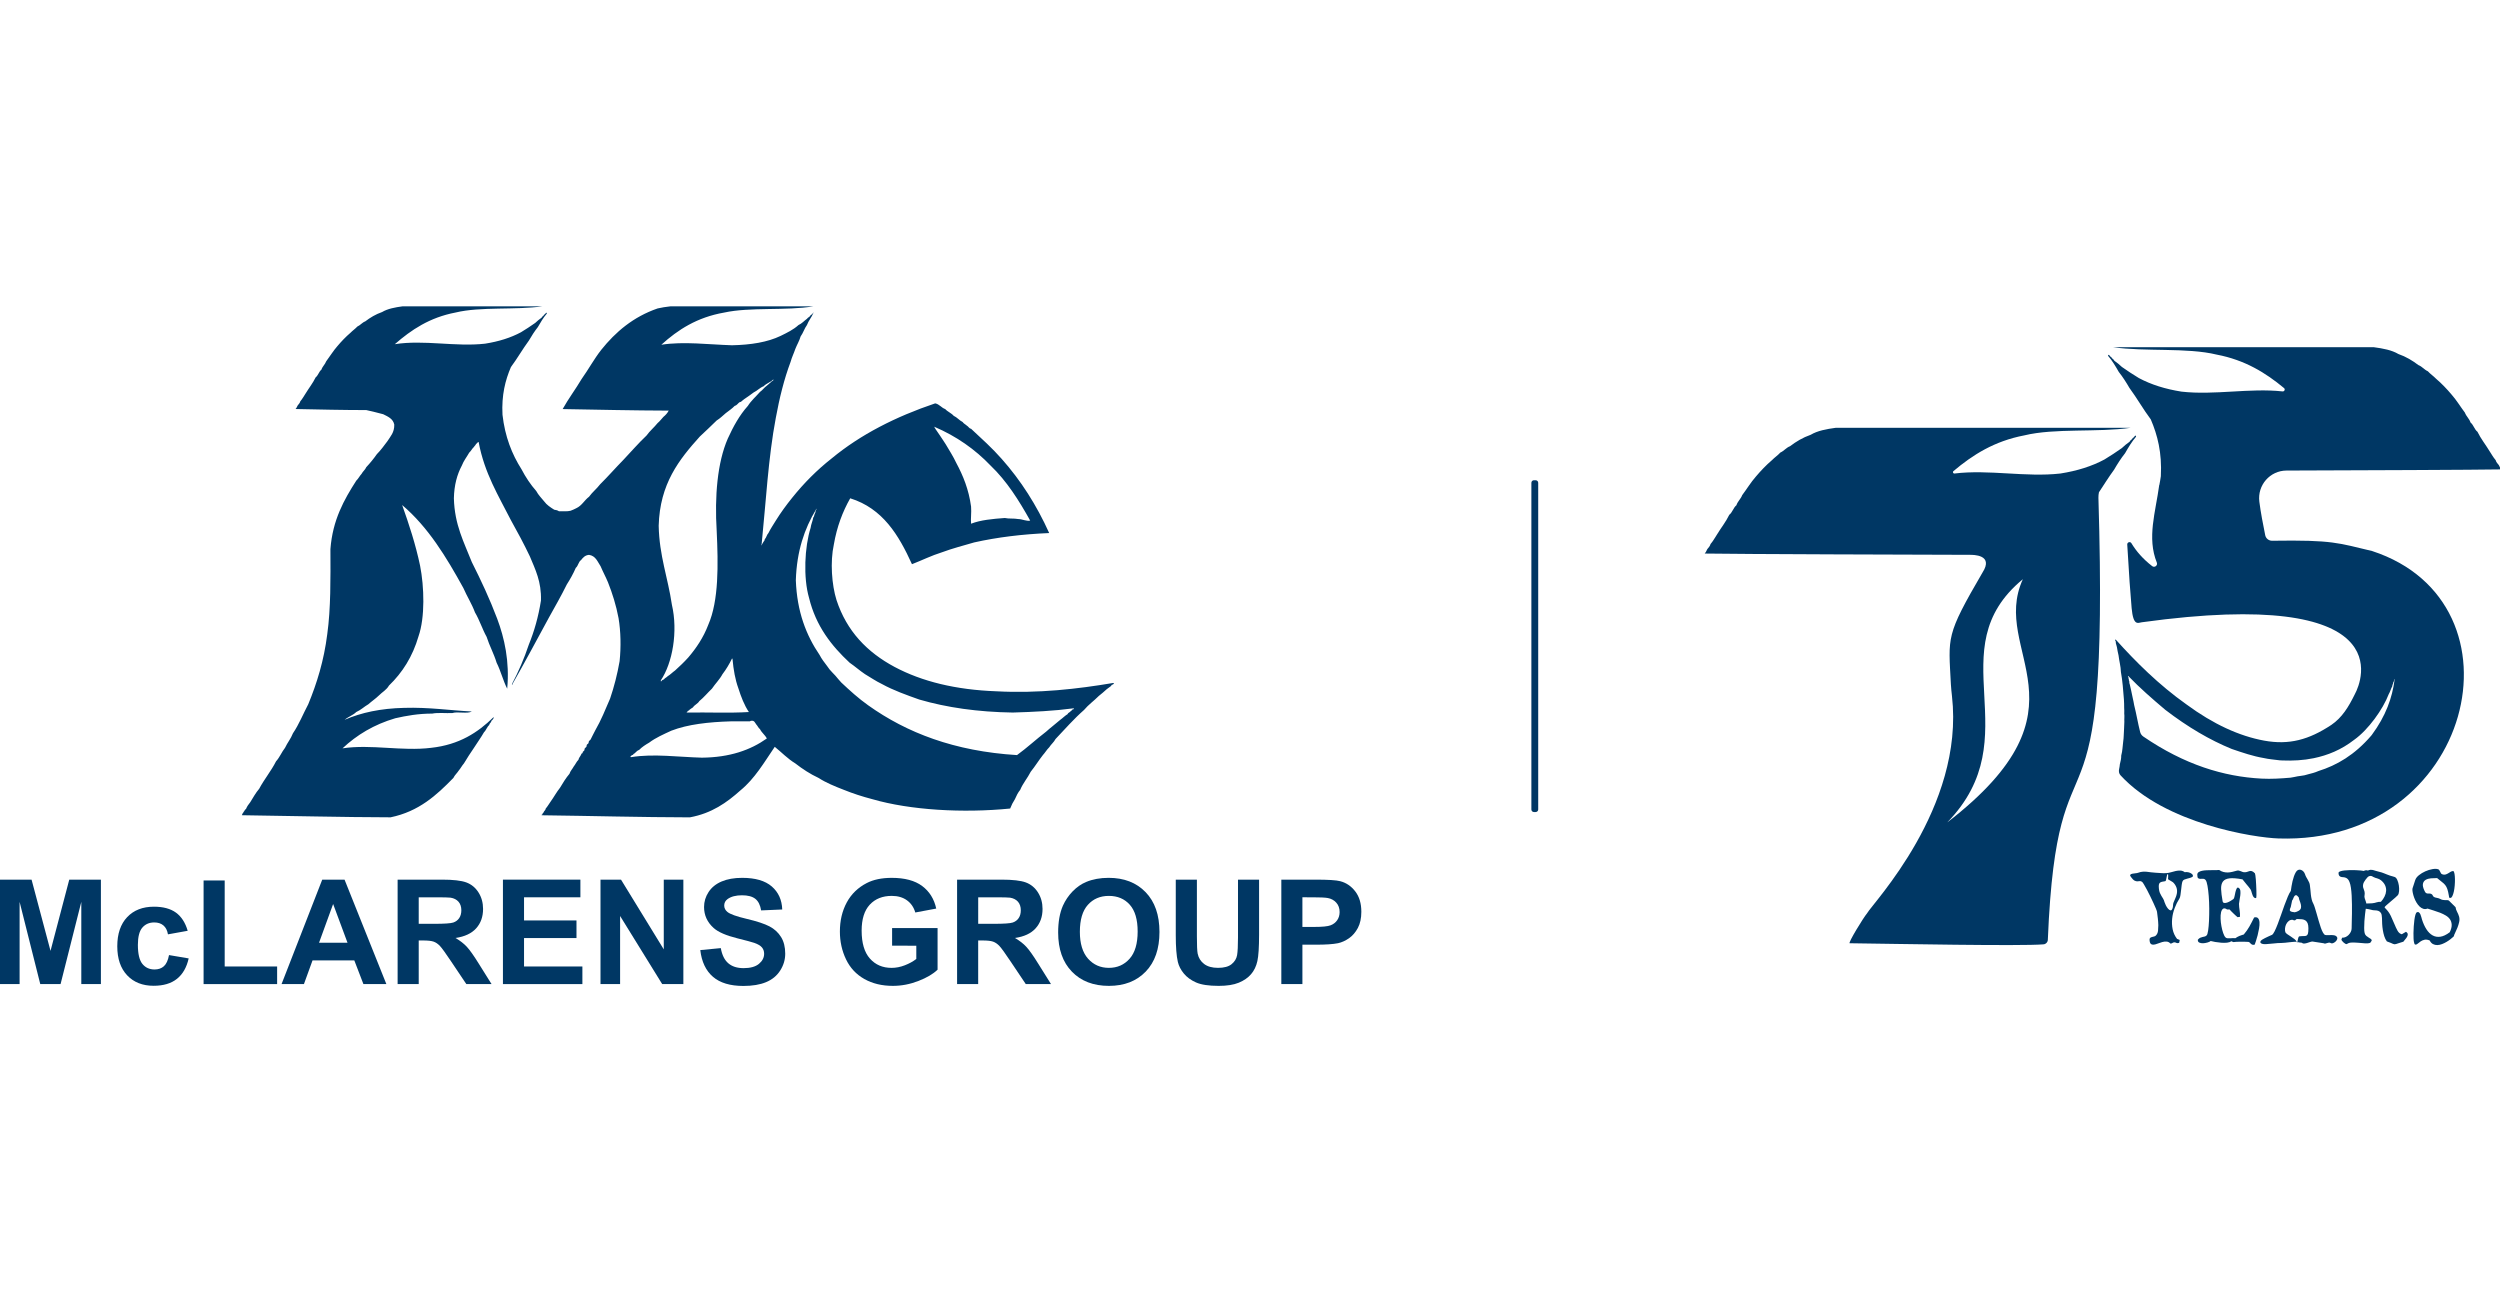
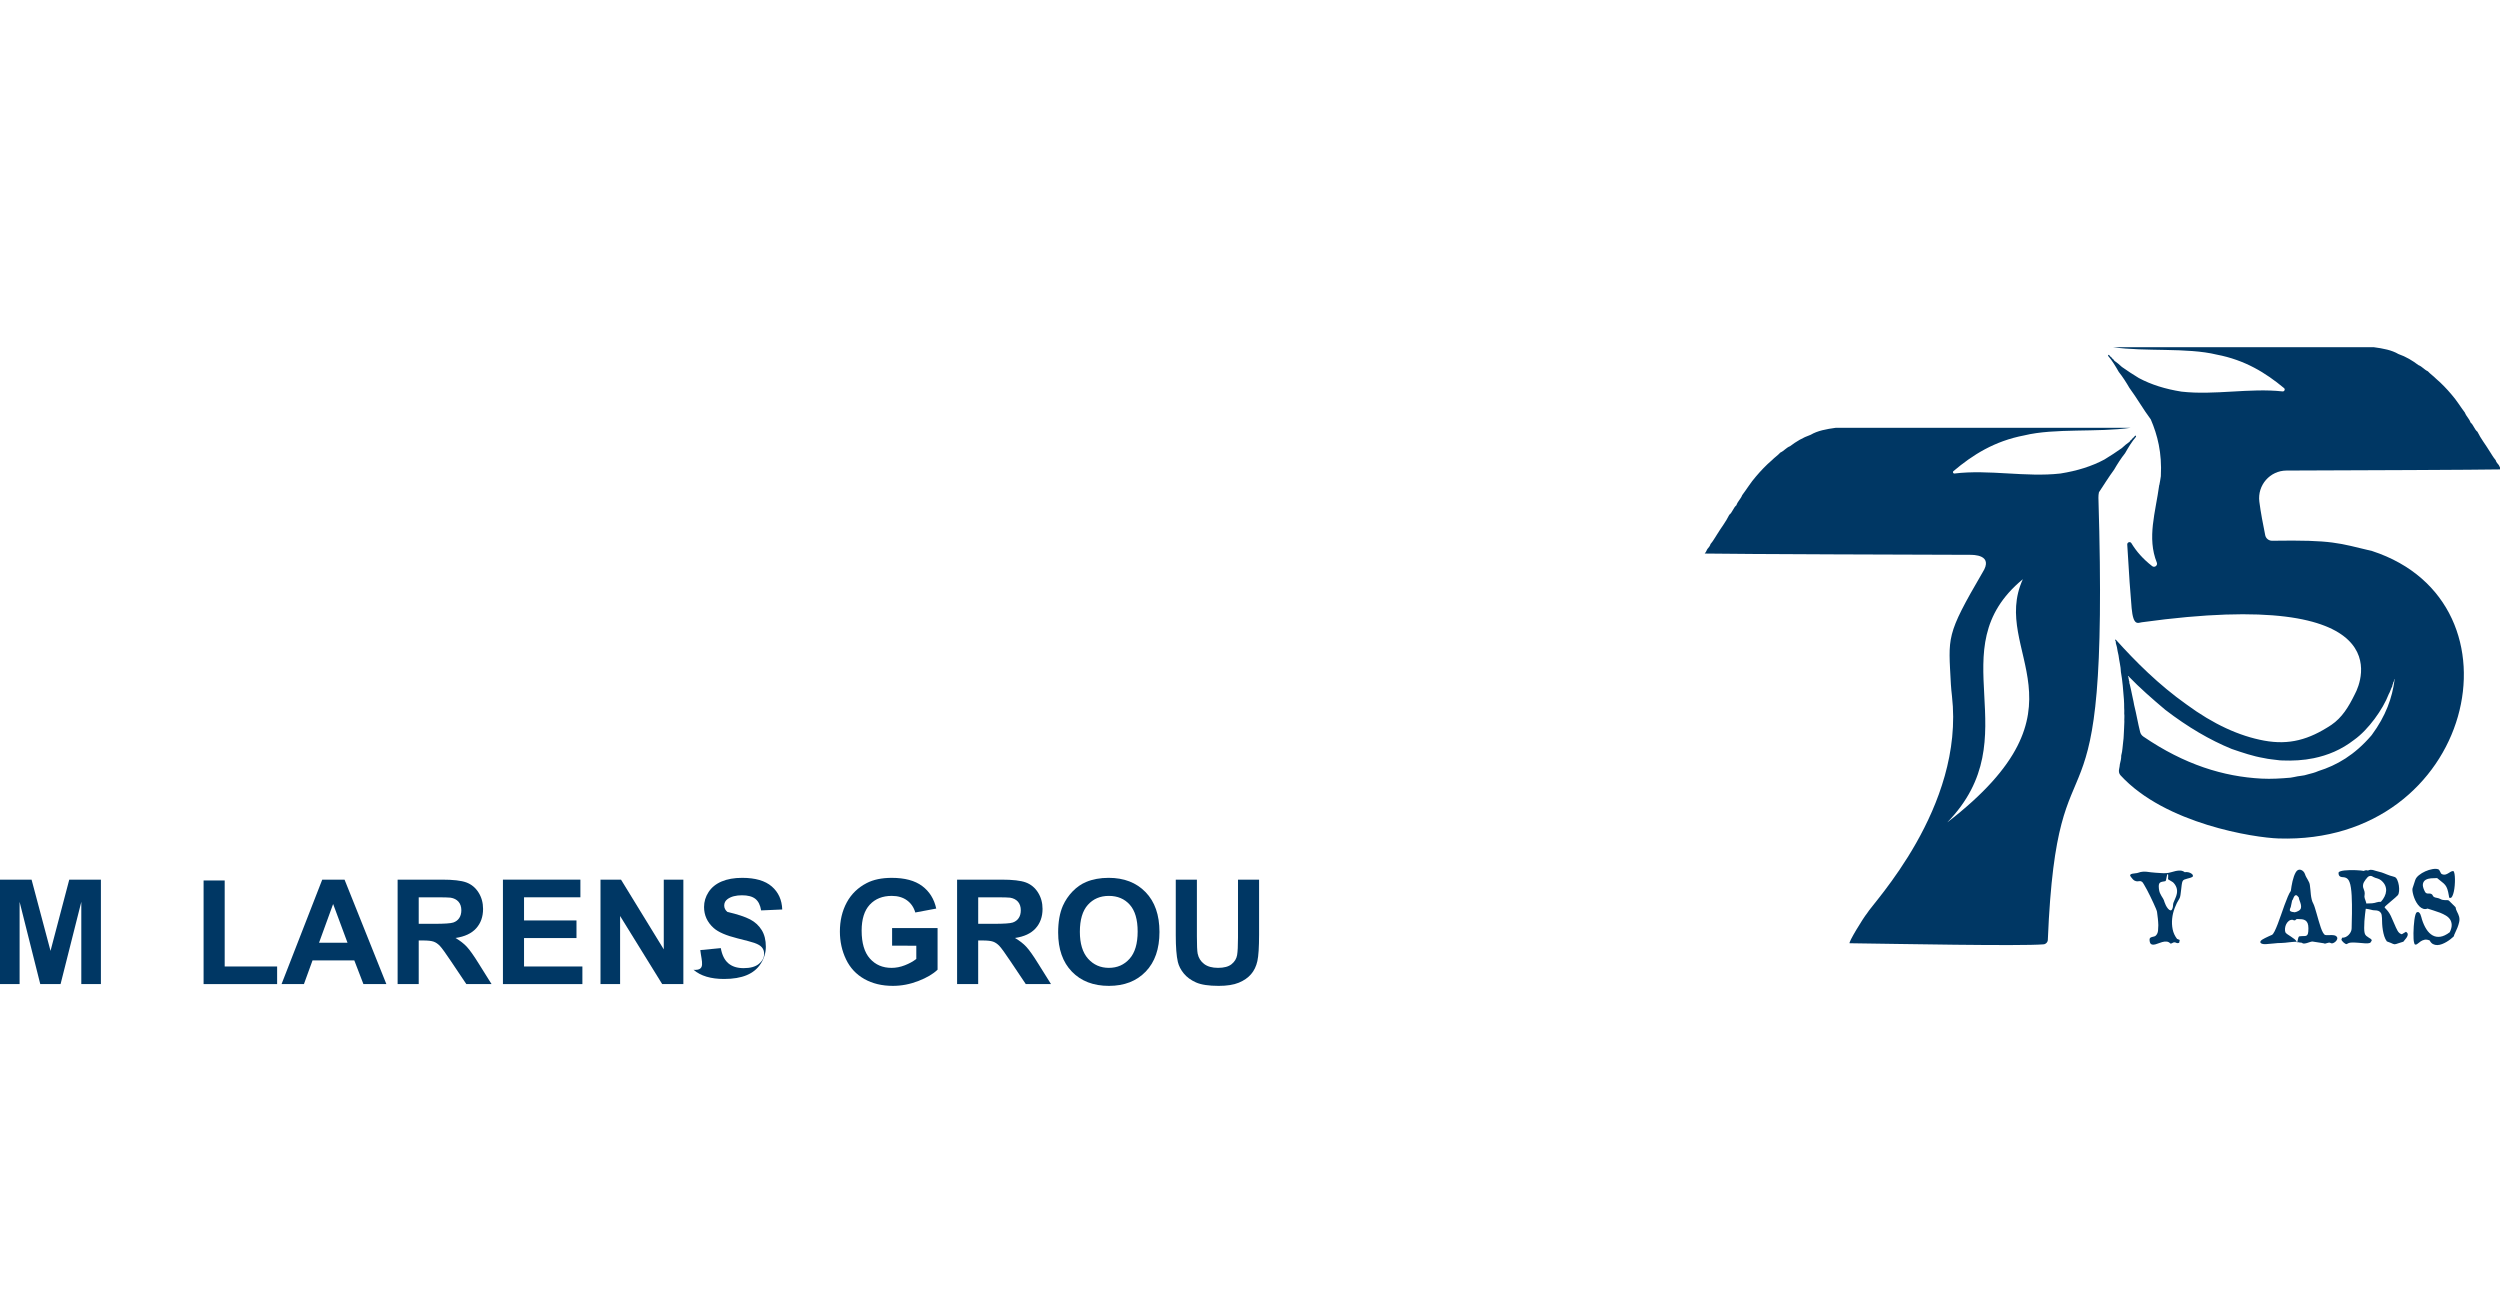
<svg xmlns="http://www.w3.org/2000/svg" version="1.1" id="Layer_1" x="0px" y="0px" width="207px" height="107px" viewBox="0 0 207 107" enable-background="new 0 0 207 107" xml:space="preserve">
  <g>
-     <path fill="#003764" d="M127.01,67.237h0.142c0.117,0,0.212-0.095,0.212-0.212v-27.05c0-0.117-0.095-0.212-0.212-0.212h-0.142   c-0.117,0-0.212,0.095-0.212,0.212v27.05C126.797,67.142,126.893,67.237,127.01,67.237z" />
-     <path fill-rule="evenodd" clip-rule="evenodd" fill="#003764" d="M40.862,59.384c0.067,0.055-0.097,0.246-0.175,0.301   c-0.01,0.161-0.164,0.183-0.175,0.344c-0.192,0.156-0.257,0.436-0.437,0.601c-0.256,0.451-0.559,0.855-0.83,1.289   c-0.284,0.423-0.57,0.843-0.83,1.289c-0.163,0.184-0.276,0.416-0.437,0.601c-0.134,0.212-0.326,0.366-0.437,0.601   c-1.389,1.426-2.853,2.78-5.2,3.264c-4.126-0.01-8.152-0.119-12.237-0.172c-0.167,0.008-0.016-0.034-0.043-0.129   c0.054-0.019,0.09-0.055,0.087-0.128c0.101-0.06,0.103-0.214,0.218-0.257c0.087-0.216,0.213-0.393,0.35-0.559   c0.239-0.381,0.456-0.784,0.743-1.117c0.425-0.799,0.987-1.463,1.399-2.277c0.298-0.323,0.468-0.771,0.743-1.117   c0.196-0.423,0.484-0.756,0.655-1.202c0.499-0.727,0.842-1.607,1.268-2.406c0.718-1.743,1.3-3.619,1.573-5.799   c0.297-2.142,0.271-4.601,0.262-7.044c0.182-2.412,1.122-4.08,2.141-5.67c0.174-0.159,0.275-0.389,0.436-0.559   c0.108-0.21,0.301-0.335,0.393-0.559c0.316-0.334,0.607-0.692,0.875-1.074c0.324-0.325,0.595-0.704,0.874-1.074   c0.25-0.398,0.581-0.716,0.568-1.374c-0.1-0.489-0.522-0.661-0.917-0.859c-0.458-0.123-0.924-0.237-1.399-0.343   c-1.952-0.001-3.855-0.047-5.768-0.086c-0.185,0.007,0-0.066,0-0.129c0.023-0.063,0.065-0.108,0.088-0.172   c0.083-0.105,0.18-0.195,0.218-0.344c0.169-0.192,0.292-0.428,0.437-0.644c0.272-0.449,0.595-0.847,0.83-1.332   c0.212-0.163,0.272-0.477,0.481-0.644c0.088-0.272,0.296-0.424,0.393-0.687c0.311-0.411,0.579-0.863,0.918-1.246   c0.337-0.399,0.695-0.777,1.093-1.117c0.178-0.183,0.395-0.327,0.568-0.515c0.252-0.112,0.394-0.33,0.656-0.43   c0.41-0.313,0.861-0.586,1.398-0.774c0.453-0.271,1.064-0.387,1.705-0.473h11.581c-2.249,0.324-5.145,0.012-7.211,0.516   c-2.147,0.41-3.668,1.435-5.026,2.621c2.408-0.381,5.03,0.234,7.473-0.043c1.131-0.178,2.124-0.49,2.972-0.945   c0.406-0.244,0.798-0.504,1.18-0.773c0.16-0.158,0.339-0.297,0.524-0.429c0.046-0.113,0.174-0.145,0.219-0.257   c0.063-0.024,0.106-0.067,0.131-0.129c0.053-0.048,0.09-0.038,0.088,0.043c-0.287,0.334-0.519,0.722-0.743,1.117   c-0.274,0.346-0.516,0.724-0.743,1.117c-0.521,0.705-0.962,1.489-1.486,2.19c-0.466,1.087-0.785,2.321-0.699,3.953   c0.205,1.817,0.783,3.267,1.573,4.51c0.346,0.662,0.749,1.268,1.223,1.805c0.173,0.331,0.431,0.578,0.656,0.858   c0.212,0.293,0.519,0.492,0.83,0.687c0.158,0.017,0.291,0.058,0.393,0.13c0.326-0.008,0.698,0.028,0.961-0.043   c0.172-0.06,0.328-0.137,0.481-0.214c0.457-0.211,0.668-0.662,1.05-0.946c0.27-0.378,0.638-0.661,0.917-1.03   c0.661-0.654,1.271-1.357,1.922-2.019c0.64-0.674,1.246-1.382,1.922-2.02c0.269-0.38,0.629-0.671,0.917-1.031   c0.185-0.147,0.317-0.347,0.482-0.515c0.175-0.141,0.328-0.308,0.436-0.516c-2.964-0.008-5.861-0.079-8.782-0.128   c0.484-0.87,1.07-1.64,1.573-2.492c0.559-0.782,1.028-1.652,1.617-2.405c1.199-1.498,2.66-2.741,4.675-3.436   c0.328-0.079,0.684-0.129,1.049-0.172h11.839c-2.251,0.378-5.23,0.042-7.385,0.516c-2.238,0.391-3.826,1.42-5.196,2.663   c1.844-0.291,3.956-0.013,5.852,0.043c1.569-0.033,2.944-0.256,4.02-0.773c0.535-0.262,1.073-0.522,1.486-0.902   c0.282-0.123,0.463-0.346,0.7-0.516c0.079-0.122,0.248-0.157,0.305-0.3c0.09-0.013,0.086-0.117,0.175-0.129   c-0.022-0.09,0.17-0.092,0.043-0.043c-0.141,0.362-0.389,0.619-0.523,0.987c-0.21,0.282-0.316,0.664-0.525,0.945   c-0.108,0.381-0.301,0.679-0.437,1.031c-0.123,0.367-0.289,0.69-0.393,1.074c-0.535,1.422-0.922,2.989-1.225,4.64   c-0.624,3.28-0.818,6.985-1.179,10.524c0.034,0.079,0.046-0.026,0.044-0.086c0.041-0.032,0.066-0.078,0.087-0.129   c0.039-0.091,0.133-0.127,0.132-0.258c0.137-0.137,0.167-0.378,0.305-0.516c0.182-0.365,0.402-0.691,0.611-1.031   c0.414-0.667,0.872-1.292,1.356-1.891c0.969-1.208,2.054-2.303,3.278-3.264c2.39-1.974,5.29-3.447,8.564-4.553   c0.361,0.075,0.506,0.362,0.83,0.473c0.196,0.223,0.508,0.33,0.7,0.558c0.288,0.131,0.463,0.375,0.743,0.516   c0.084,0.131,0.238,0.194,0.349,0.3c0.135,0.069,0.176,0.228,0.349,0.258c0.867,0.809,1.752,1.6,2.534,2.492   c1.582,1.781,2.892,3.829,3.934,6.142c-2.235,0.094-4.307,0.349-6.205,0.774c-0.898,0.263-1.823,0.5-2.666,0.816   c-0.885,0.276-1.656,0.664-2.491,0.988c-1.098-2.415-2.415-4.613-5.113-5.456c-0.626,1.103-1.103,2.352-1.355,3.823   c-0.316,1.446-0.172,3.347,0.218,4.596c0.846,2.591,2.552,4.336,4.808,5.542c2.267,1.207,5.062,1.897,8.434,2.019   c3.47,0.188,6.735-0.196,9.658-0.688c0.184-0.008-0.001,0.067,0,0.128c-0.11-0.007-0.137,0.067-0.175,0.129   c-0.12,0.083-0.229,0.177-0.35,0.259c-0.206,0.197-0.433,0.376-0.654,0.557c-0.396,0.399-0.863,0.728-1.225,1.161   c-0.845,0.743-1.585,1.591-2.358,2.405c-0.138,0.267-0.37,0.439-0.525,0.688c-0.199,0.191-0.338,0.441-0.525,0.644   c-0.35,0.443-0.648,0.937-1.004,1.375c-0.264,0.528-0.642,0.945-0.873,1.503c-0.185,0.222-0.316,0.493-0.437,0.773   c-0.155,0.235-0.287,0.493-0.394,0.773c-3.905,0.391-8.282,0.133-11.406-0.773c-0.83-0.215-1.617-0.473-2.36-0.773   c-0.741-0.288-1.474-0.584-2.098-0.987c-0.712-0.332-1.338-0.747-1.923-1.202c-0.639-0.387-1.135-0.917-1.704-1.375   c-0.87,1.28-1.657,2.639-2.842,3.608c-1.128,1.009-2.376,1.901-4.191,2.233c-4.111-0.01-8.12-0.121-12.191-0.172   c-0.144,0.032-0.067-0.085,0-0.085c-0.032-0.117,0.087-0.087,0.087-0.172c0.047-0.112,0.158-0.161,0.175-0.302   c0.149-0.168,0.259-0.374,0.393-0.557c0.274-0.376,0.497-0.8,0.787-1.161c0.243-0.405,0.488-0.809,0.786-1.159   c0.074-0.243,0.243-0.393,0.35-0.602c0.144-0.174,0.231-0.403,0.393-0.559c0.023-0.123,0.109-0.237,0.175-0.342   c0.03-0.049,0.052-0.119,0.087-0.172c0.011-0.016,0.081-0.028,0.087-0.043c0.01-0.022-0.013-0.065,0-0.086   c0.031-0.049,0.103-0.078,0.132-0.128c0.032-0.055,0.01-0.115,0.043-0.171c0.03-0.05,0.102-0.079,0.131-0.13   c0.031-0.055,0.01-0.115,0.043-0.173c0.033-0.055,0.098-0.065,0.131-0.128c0.03-0.058,0.011-0.115,0.044-0.173   c0.023-0.041,0.107-0.083,0.131-0.128c0.119-0.227,0.249-0.513,0.393-0.773c0.472-0.811,0.839-1.725,1.223-2.619   c0.328-0.967,0.595-1.994,0.787-3.094c0.123-1.186,0.097-2.463-0.087-3.565c-0.202-1.076-0.511-2.046-0.874-2.964   c-0.19-0.457-0.42-0.876-0.612-1.332c-0.254-0.38-0.405-0.862-0.961-0.945c-0.333,0.031-0.497,0.228-0.657,0.43   c-0.218,0.144-0.235,0.485-0.436,0.645c-0.214,0.491-0.467,0.943-0.744,1.375c-0.464,0.946-0.983,1.84-1.485,2.749   c-0.999,1.839-1.987,3.689-3.016,5.498c0.005,0.107-0.053,0.074-0.043,0c0.538-1.016,1.01-2.099,1.398-3.265   c0.45-1.104,0.795-2.312,1.005-3.651c0.047-1.564-0.471-2.572-0.918-3.651c-0.491-1.035-1.027-2.025-1.573-3.006   c-1.025-2.015-2.188-3.892-2.665-6.444c-0.055-0.105-0.128,0.128-0.218,0.128c-0.029,0.115-0.126,0.163-0.175,0.258   c-0.154,0.135-0.24,0.337-0.393,0.472c-0.202,0.361-0.457,0.668-0.612,1.074c-0.39,0.733-0.633,1.612-0.656,2.706   c0.053,2.197,0.849,3.662,1.486,5.284c0.757,1.504,1.48,3.04,2.098,4.681c0.599,1.595,1.042,3.549,0.83,5.799   c-0.341-0.667-0.535-1.479-0.875-2.148c-0.23-0.761-0.591-1.394-0.83-2.148c-0.356-0.638-0.589-1.397-0.962-2.019   c-0.267-0.726-0.663-1.324-0.961-2.019c-1.412-2.564-2.912-5.042-5.07-6.873c0.571,1.601,1.108,3.235,1.486,5.026   c0.343,1.74,0.417,4.273-0.131,5.842c-0.488,1.681-1.335,3.01-2.447,4.081c-0.196,0.352-0.558,0.54-0.83,0.816   c-0.27,0.264-0.593,0.476-0.875,0.73c-0.351,0.199-0.62,0.477-1.004,0.644c-0.267,0.267-0.675,0.396-0.962,0.644   c1.372-0.599,3-0.946,4.937-0.989c2.028-0.06,3.728,0.203,5.594,0.301c-0.367,0.212-1.182-0.016-1.617,0.13   c-0.543,0.023-1.188-0.051-1.66,0.043c-1.15,0-2.123,0.175-3.06,0.386c-1.772,0.52-3.192,1.387-4.37,2.492   c2.357-0.36,4.929,0.258,7.342-0.044C38.024,61.665,39.57,60.651,40.862,59.384 M63.231,31.98c-0.324,0.124-0.525,0.371-0.83,0.515   c-0.253,0.195-0.52,0.376-0.787,0.559c-0.105,0.071-0.198,0.166-0.262,0.214c-0.037,0.028-0.091,0.014-0.131,0.043   c-0.123,0.09-0.217,0.261-0.393,0.3c-0.218,0.23-0.493,0.405-0.742,0.603c-0.244,0.205-0.465,0.432-0.745,0.601   c-0.458,0.452-0.927,0.892-1.397,1.332c-1.708,1.899-3.312,3.9-3.405,7.389c0.05,2.485,0.768,4.313,1.092,6.528   c0.519,2.237,0.049,4.841-0.917,6.271c-0.032,0.142,0.087,0.067,0.088,0c0.064-0.022,0.11-0.064,0.175-0.085   c0.072-0.116,0.222-0.155,0.305-0.258c0.228-0.135,0.398-0.325,0.611-0.473c0.379-0.343,0.749-0.695,1.092-1.074   c0.671-0.785,1.256-1.654,1.658-2.706c0.88-2.013,0.829-4.994,0.699-7.775c-0.177-2.86,0.055-5.668,0.918-7.646   c0.454-1,0.971-1.939,1.661-2.707c0.28-0.441,0.668-0.774,1.006-1.159c0.214-0.146,0.352-0.369,0.568-0.516   c0.111-0.075,0.188-0.186,0.305-0.257c0.029-0.104,0.319-0.17,0.219-0.258C63.807,31.659,63.443,31.744,63.231,31.98 M77.827,36.06   c0.171,0.234,0.314,0.493,0.481,0.73c0.299,0.508,0.618,0.997,0.874,1.547c0.564,1.048,1.032,2.193,1.223,3.608   c0.041,0.517-0.04,0.987,0,1.418c0.783-0.306,1.78-0.4,2.797-0.473c0.318,0.075,0.766,0.02,1.093,0.086   c0.349,0.002,0.721,0.207,1.005,0.129c-0.934-1.673-1.939-3.276-3.278-4.553c-1.282-1.345-2.827-2.432-4.674-3.222   C77.483,35.598,77.675,35.809,77.827,36.06 M83.858,58.999c-2.897-0.045-5.463-0.414-7.735-1.075   c-1.082-0.382-2.16-0.768-3.103-1.288c-0.502-0.237-0.933-0.544-1.399-0.816c-0.442-0.296-0.829-0.645-1.268-0.945   c-1.512-1.406-2.794-3.039-3.364-5.369c-0.489-1.681-0.367-4.231,0.13-5.799c0.039-0.318,0.171-0.547,0.218-0.859   c0.102-0.085,0.074-0.3,0.176-0.386c-0.037-0.122,0.061-0.112,0.043-0.215c0.083-0.044,0.004-0.225,0-0.043   c-0.942,1.567-1.587,3.423-1.661,5.843c0.095,2.612,0.864,4.563,1.967,6.185c0.169,0.331,0.415,0.644,0.611,0.901   c0.079,0.104,0.141,0.205,0.219,0.301c0.145,0.178,0.329,0.345,0.481,0.516c0.164,0.184,0.308,0.382,0.481,0.558   c0.707,0.666,1.425,1.32,2.229,1.89c3.192,2.275,7.14,3.806,12.324,4.124c0.838-0.608,1.583-1.307,2.403-1.933   c0.376-0.345,0.795-0.649,1.18-0.988c0.213-0.148,0.383-0.338,0.611-0.473c0.039-0.133,0.206-0.14,0.263-0.257   c0.063-0.024,0.107-0.067,0.131-0.129c0.095,0.032,0.202-0.118,0.044-0.087C87.274,58.864,85.583,58.948,83.858,58.999    M59.823,55.82c-0.242,0.449-0.597,0.788-0.875,1.202c-0.357,0.337-0.665,0.722-1.047,1.032c-0.126,0.22-0.391,0.302-0.524,0.516   c-0.112,0.059-0.202,0.145-0.306,0.215c-0.004,0.081-0.144,0.029-0.13,0.128c-0.067,0.001-0.145,0.118,0,0.086   c1.671-0.029,3.463,0.057,5.066-0.043c-0.383-0.569-0.645-1.256-0.874-1.976c-0.258-0.706-0.401-1.525-0.481-2.406   c-0.003-0.025-0.006-0.051-0.044-0.043C60.382,54.996,60.124,55.428,59.823,55.82 M62.927,60.373   c-0.135-0.097-0.192-0.271-0.307-0.387c-0.112-0.132-0.14-0.349-0.437-0.302c-0.055,0.003-0.06,0.057-0.131,0.044h-1.529   c-1.853,0.055-3.566,0.244-4.936,0.773c-0.643,0.298-1.299,0.583-1.834,0.988c-0.302,0.175-0.594,0.36-0.831,0.602   c-0.176,0.055-0.263,0.198-0.392,0.3c-0.103,0.013-0.081,0.149-0.218,0.129c-0.01,0.048-0.049,0.067-0.088,0.086   c-0.01,0.055-0.068,0.088,0.043,0.085c1.831-0.302,3.966-0.004,5.852,0.044c2.308-0.022,4.021-0.629,5.375-1.59   C63.344,60.85,63.072,60.675,62.927,60.373" />
    <polygon fill="#003764" points="0,81.483 0,72.834 2.614,72.834 4.183,78.733 5.735,72.834 8.355,72.834 8.355,81.483    6.732,81.483 6.732,74.674 5.015,81.483 3.334,81.483 1.623,74.674 1.623,81.483  " />
-     <path fill="#003764" d="M15.541,77.069l-1.634,0.295c-0.055-0.327-0.18-0.572-0.375-0.737c-0.194-0.166-0.447-0.249-0.759-0.249   c-0.413,0-0.742,0.143-0.987,0.429c-0.246,0.284-0.369,0.762-0.369,1.43c0,0.743,0.125,1.269,0.374,1.576   c0.25,0.307,0.585,0.46,1.007,0.46c0.315,0,0.573-0.09,0.773-0.269c0.2-0.179,0.342-0.486,0.424-0.923l1.628,0.276   c-0.169,0.748-0.493,1.312-0.973,1.694c-0.481,0.382-1.123,0.572-1.93,0.572c-0.917,0-1.647-0.289-2.192-0.867   c-0.545-0.578-0.817-1.378-0.817-2.402c0-1.034,0.274-1.84,0.82-2.416c0.546-0.576,1.286-0.863,2.218-0.863   c0.763,0,1.37,0.164,1.821,0.491C15.021,75.896,15.344,76.396,15.541,77.069" />
    <polygon fill="#003764" points="16.857,81.483 16.857,72.903 18.604,72.903 18.604,80.025 22.946,80.025 22.946,81.483  " />
    <path fill="#003764" d="M31.991,81.483h-1.9l-0.755-1.964h-3.458l-0.713,1.964h-1.853l3.369-8.649h1.847L31.991,81.483z    M28.775,78.061l-1.192-3.21l-1.168,3.21H28.775z" />
    <path fill="#003764" d="M32.923,81.483v-8.649h3.676c0.924,0,1.596,0.077,2.015,0.232c0.419,0.156,0.755,0.432,1.006,0.829   c0.252,0.397,0.378,0.852,0.378,1.364c0,0.649-0.191,1.185-0.572,1.607c-0.382,0.423-0.952,0.689-1.711,0.799   c0.377,0.22,0.689,0.462,0.936,0.726c0.245,0.264,0.577,0.731,0.994,1.404l1.056,1.687h-2.089L37.349,79.6   c-0.449-0.673-0.755-1.096-0.92-1.272c-0.165-0.175-0.341-0.295-0.525-0.36c-0.184-0.065-0.478-0.097-0.88-0.097H34.67v3.611   L32.923,81.483L32.923,81.483z M34.67,76.492h1.293c0.838,0,1.36-0.036,1.569-0.107c0.209-0.071,0.372-0.192,0.49-0.366   c0.117-0.172,0.177-0.389,0.177-0.648c0-0.291-0.078-0.526-0.233-0.706c-0.156-0.178-0.375-0.292-0.658-0.338   c-0.142-0.02-0.566-0.03-1.274-0.03H34.67L34.67,76.492L34.67,76.492z" />
    <polygon fill="#003764" points="41.643,81.483 41.643,72.834 48.057,72.834 48.057,74.296 43.39,74.296 43.39,76.213    47.733,76.213 47.733,77.671 43.39,77.671 43.39,80.025 48.222,80.025 48.222,81.483  " />
    <polygon fill="#003764" points="49.721,81.483 49.721,72.834 51.42,72.834 54.96,78.609 54.96,72.834 56.582,72.834 56.582,81.483    54.83,81.483 51.344,75.843 51.344,81.483  " />
-     <path fill="#003764" d="M57.984,78.668l1.698-0.165c0.102,0.571,0.31,0.99,0.623,1.257c0.312,0.268,0.734,0.402,1.266,0.402   c0.562,0,0.986-0.119,1.272-0.357c0.285-0.238,0.427-0.516,0.427-0.835c0-0.206-0.06-0.379-0.18-0.523   c-0.12-0.144-0.329-0.268-0.629-0.375c-0.204-0.07-0.67-0.197-1.398-0.377c-0.937-0.233-1.593-0.517-1.971-0.856   c-0.531-0.476-0.796-1.056-0.796-1.74c0-0.441,0.124-0.853,0.374-1.237c0.25-0.383,0.61-0.675,1.08-0.875   c0.47-0.201,1.039-0.301,1.703-0.301c1.086,0,1.903,0.238,2.452,0.714c0.548,0.477,0.837,1.111,0.865,1.906l-1.747,0.076   c-0.075-0.444-0.234-0.764-0.482-0.959c-0.245-0.194-0.614-0.293-1.105-0.293c-0.508,0-0.905,0.105-1.192,0.313   c-0.185,0.135-0.279,0.313-0.279,0.537c0,0.205,0.088,0.38,0.26,0.525c0.221,0.185,0.755,0.378,1.605,0.578   c0.85,0.201,1.478,0.409,1.886,0.623c0.408,0.214,0.726,0.508,0.956,0.88c0.231,0.371,0.345,0.83,0.345,1.378   c0,0.495-0.138,0.96-0.413,1.392c-0.276,0.434-0.665,0.755-1.169,0.965c-0.503,0.211-1.13,0.316-1.882,0.316   c-1.093,0-1.933-0.252-2.52-0.758C58.446,80.373,58.096,79.637,57.984,78.668" />
+     <path fill="#003764" d="M57.984,78.668l1.698-0.165c0.102,0.571,0.31,0.99,0.623,1.257c0.312,0.268,0.734,0.402,1.266,0.402   c0.562,0,0.986-0.119,1.272-0.357c0.285-0.238,0.427-0.516,0.427-0.835c0-0.206-0.06-0.379-0.18-0.523   c-0.12-0.144-0.329-0.268-0.629-0.375c-0.204-0.07-0.67-0.197-1.398-0.377c-0.937-0.233-1.593-0.517-1.971-0.856   c-0.531-0.476-0.796-1.056-0.796-1.74c0-0.441,0.124-0.853,0.374-1.237c0.25-0.383,0.61-0.675,1.08-0.875   c0.47-0.201,1.039-0.301,1.703-0.301c1.086,0,1.903,0.238,2.452,0.714c0.548,0.477,0.837,1.111,0.865,1.906l-1.747,0.076   c-0.075-0.444-0.234-0.764-0.482-0.959c-0.245-0.194-0.614-0.293-1.105-0.293c-0.508,0-0.905,0.105-1.192,0.313   c-0.185,0.135-0.279,0.313-0.279,0.537c0,0.205,0.088,0.38,0.26,0.525c0.85,0.201,1.478,0.409,1.886,0.623c0.408,0.214,0.726,0.508,0.956,0.88c0.231,0.371,0.345,0.83,0.345,1.378   c0,0.495-0.138,0.96-0.413,1.392c-0.276,0.434-0.665,0.755-1.169,0.965c-0.503,0.211-1.13,0.316-1.882,0.316   c-1.093,0-1.933-0.252-2.52-0.758C58.446,80.373,58.096,79.637,57.984,78.668" />
    <path fill="#003764" d="M73.866,78.303v-1.458h3.765v3.445c-0.366,0.354-0.895,0.667-1.589,0.936   c-0.695,0.269-1.398,0.404-2.11,0.404c-0.905,0-1.694-0.189-2.367-0.57c-0.672-0.379-1.177-0.922-1.515-1.628   c-0.339-0.706-0.507-1.474-0.507-2.303c0-0.902,0.189-1.701,0.566-2.402c0.378-0.699,0.931-1.237,1.659-1.611   c0.554-0.286,1.245-0.43,2.071-0.43c1.073,0,1.913,0.225,2.516,0.675c0.604,0.451,0.993,1.073,1.165,1.868l-1.734,0.325   c-0.121-0.425-0.351-0.761-0.686-1.006c-0.338-0.246-0.757-0.369-1.26-0.369c-0.764,0-1.369,0.242-1.821,0.725   c-0.45,0.485-0.675,1.202-0.675,2.155c0,1.027,0.228,1.797,0.685,2.31c0.456,0.514,1.053,0.77,1.793,0.77   c0.366,0,0.733-0.072,1.1-0.215c0.369-0.144,0.684-0.317,0.948-0.523v-1.097L73.866,78.303L73.866,78.303z" />
    <path fill="#003764" d="M79.247,81.483v-8.649h3.677c0.924,0,1.596,0.077,2.014,0.232c0.419,0.156,0.755,0.432,1.006,0.829   c0.252,0.397,0.378,0.852,0.378,1.364c0,0.649-0.191,1.185-0.573,1.607c-0.381,0.423-0.95,0.689-1.711,0.799   c0.378,0.22,0.69,0.462,0.935,0.726c0.246,0.264,0.578,0.731,0.994,1.404l1.056,1.687h-2.089L83.672,79.6   c-0.447-0.673-0.755-1.096-0.92-1.272c-0.166-0.175-0.34-0.295-0.526-0.36c-0.185-0.065-0.478-0.097-0.879-0.097h-0.354v3.611   L79.247,81.483L79.247,81.483z M80.994,76.492h1.293c0.837,0,1.36-0.036,1.568-0.107c0.209-0.071,0.373-0.192,0.491-0.366   c0.117-0.172,0.176-0.389,0.176-0.648c0-0.291-0.077-0.526-0.232-0.706c-0.156-0.178-0.375-0.292-0.657-0.338   c-0.142-0.02-0.567-0.03-1.275-0.03h-1.363V76.492z" />
    <path fill="#003764" d="M87.615,77.211c0-0.881,0.132-1.621,0.394-2.219c0.198-0.441,0.466-0.836,0.805-1.187   c0.342-0.35,0.714-0.61,1.119-0.778c0.539-0.228,1.161-0.342,1.865-0.342c1.274,0,2.294,0.396,3.058,1.186   c0.765,0.79,1.148,1.89,1.148,3.298c0,1.397-0.378,2.489-1.138,3.278c-0.759,0.789-1.775,1.183-3.044,1.183   c-1.286,0-2.31-0.392-3.068-1.177C87.993,79.668,87.615,78.588,87.615,77.211 M89.413,77.152c0,0.98,0.227,1.721,0.678,2.228   c0.453,0.505,1.027,0.758,1.724,0.758c0.697,0,1.268-0.251,1.713-0.752c0.448-0.501,0.67-1.254,0.67-2.256   c0-0.992-0.216-1.731-0.651-2.219c-0.435-0.487-1.012-0.731-1.731-0.731c-0.721,0-1.3,0.248-1.74,0.74   C89.633,75.412,89.413,76.157,89.413,77.152" />
    <path fill="#003764" d="M97.355,72.834h1.748v4.684c0,0.744,0.02,1.226,0.064,1.446c0.074,0.354,0.253,0.638,0.533,0.852   c0.282,0.215,0.666,0.322,1.154,0.322c0.497,0,0.87-0.101,1.121-0.304c0.251-0.202,0.404-0.451,0.456-0.746   c0.05-0.295,0.075-0.784,0.075-1.47v-4.784h1.746v4.542c0,1.039-0.048,1.773-0.141,2.201c-0.095,0.429-0.269,0.791-0.523,1.086   c-0.253,0.295-0.593,0.529-1.018,0.705c-0.425,0.174-0.978,0.262-1.663,0.262c-0.826,0-1.453-0.095-1.88-0.286   c-0.427-0.191-0.764-0.439-1.011-0.743c-0.249-0.305-0.412-0.624-0.491-0.959c-0.114-0.495-0.171-1.227-0.171-2.194V72.834z" />
-     <path fill="#003764" d="M106.094,81.483v-8.649h2.803c1.062,0,1.754,0.042,2.076,0.13c0.496,0.129,0.911,0.411,1.245,0.847   c0.334,0.435,0.501,0.995,0.501,1.684c0,0.531-0.096,0.978-0.288,1.339c-0.192,0.362-0.439,0.646-0.734,0.853   c-0.298,0.206-0.601,0.343-0.907,0.41c-0.417,0.083-1.022,0.123-1.811,0.123h-1.14v3.263L106.094,81.483L106.094,81.483z    M107.839,74.296v2.454h0.956c0.689,0,1.148-0.044,1.381-0.136c0.232-0.09,0.414-0.23,0.547-0.424   c0.131-0.192,0.197-0.417,0.197-0.672c0-0.315-0.093-0.574-0.277-0.778c-0.185-0.204-0.419-0.333-0.703-0.384   c-0.209-0.04-0.627-0.059-1.257-0.059L107.839,74.296L107.839,74.296z" />
    <g>
      <g>
        <path fill="#003764" d="M181.348,72.685c-0.084,0.024-0.168,0.048-0.252,0.069c-0.084,0.021-0.161,0.046-0.229,0.073     c-0.069,0.027-0.118,0.073-0.149,0.137c-0.03,0.065-0.054,0.166-0.073,0.304c-0.018,0.137-0.034,0.28-0.05,0.429     c-0.015,0.148-0.033,0.289-0.053,0.421c-0.02,0.132-0.049,0.225-0.084,0.279c-0.153,0.237-0.284,0.5-0.393,0.789     c-0.11,0.289-0.18,0.582-0.21,0.882c-0.03,0.299-0.017,0.593,0.042,0.882c0.059,0.289,0.18,0.551,0.363,0.789l0.222,0.089     l-0.046,0.235c-0.061,0.022-0.11,0.031-0.145,0.029c-0.036-0.003-0.067-0.011-0.095-0.024c-0.028-0.013-0.056-0.026-0.084-0.037     c-0.028-0.01-0.06-0.013-0.096-0.008c-0.056,0.011-0.105,0.031-0.149,0.061c-0.043,0.03-0.093,0.044-0.149,0.044     c-0.097-0.103-0.205-0.158-0.325-0.166c-0.12-0.008-0.242,0.005-0.366,0.041c-0.125,0.035-0.247,0.077-0.367,0.125     c-0.12,0.049-0.228,0.078-0.325,0.089c-0.097,0.01-0.177-0.01-0.24-0.061c-0.064-0.051-0.101-0.16-0.111-0.327     c-0.005-0.081,0.012-0.138,0.05-0.17c0.038-0.032,0.086-0.057,0.145-0.073c0.059-0.016,0.118-0.031,0.18-0.045     c0.061-0.013,0.111-0.041,0.152-0.085c0.102-0.103,0.16-0.236,0.176-0.4c0.015-0.164,0.023-0.314,0.023-0.449     c-0.005-0.189-0.018-0.375-0.039-0.558c-0.02-0.184-0.043-0.366-0.069-0.55c-0.005-0.043-0.036-0.132-0.091-0.267     c-0.056-0.135-0.125-0.29-0.206-0.465c-0.081-0.175-0.169-0.36-0.263-0.554c-0.094-0.194-0.186-0.375-0.275-0.542     c-0.089-0.167-0.169-0.31-0.241-0.429c-0.071-0.119-0.12-0.189-0.145-0.21c-0.071-0.06-0.138-0.085-0.199-0.077     c-0.061,0.008-0.127,0.015-0.198,0.02c-0.071,0.005-0.151-0.013-0.237-0.057c-0.087-0.043-0.191-0.148-0.313-0.316     c-0.061-0.081-0.075-0.14-0.042-0.178c0.033-0.038,0.088-0.065,0.164-0.081c0.076-0.016,0.162-0.028,0.256-0.036     c0.094-0.008,0.172-0.023,0.233-0.045c0.132-0.048,0.255-0.077,0.37-0.085c0.114-0.008,0.226-0.007,0.336,0.004     c0.109,0.01,0.224,0.025,0.344,0.044c0.12,0.019,0.248,0.031,0.386,0.036c0.173,0.006,0.326,0.015,0.458,0.029     c0.132,0.013,0.273,0.015,0.42,0.004c0.127-0.005,0.257-0.028,0.39-0.069c0.132-0.041,0.265-0.075,0.397-0.105     c0.132-0.03,0.262-0.041,0.389-0.036c0.127,0.005,0.252,0.051,0.374,0.138c0.046-0.016,0.111-0.02,0.195-0.012     c0.084,0.008,0.162,0.028,0.236,0.061c0.074,0.032,0.135,0.074,0.184,0.125c0.048,0.051,0.062,0.112,0.042,0.182     C181.504,72.625,181.432,72.661,181.348,72.685z M180.21,73.486c-0.059-0.164-0.154-0.309-0.286-0.433     c-0.015-0.011-0.041-0.027-0.076-0.049c-0.036-0.021-0.074-0.044-0.114-0.069c-0.041-0.024-0.081-0.047-0.119-0.069     c-0.038-0.021-0.065-0.038-0.08-0.048c-0.015-0.011-0.022-0.041-0.019-0.089c0.002-0.049,0.005-0.099,0.008-0.15     c0.002-0.051,0.002-0.097,0-0.138c-0.003-0.041-0.014-0.061-0.034-0.061c-0.026,0-0.046,0.03-0.061,0.089     c-0.015,0.059-0.03,0.125-0.042,0.198c-0.013,0.073-0.027,0.139-0.042,0.198c-0.015,0.06-0.035,0.092-0.061,0.097     c-0.107,0.016-0.197,0.032-0.271,0.049c-0.073,0.016-0.132,0.043-0.175,0.081c-0.043,0.038-0.071,0.094-0.084,0.17     c-0.013,0.076-0.011,0.184,0.004,0.324c0.015,0.14,0.042,0.255,0.08,0.344c0.038,0.089,0.08,0.172,0.126,0.247     c0.046,0.076,0.093,0.152,0.142,0.231c0.048,0.078,0.088,0.177,0.118,0.295c0.015,0.054,0.05,0.136,0.103,0.247     c0.054,0.111,0.115,0.206,0.184,0.287c0.069,0.081,0.137,0.128,0.206,0.142c0.069,0.013,0.126-0.047,0.172-0.182     c0.025-0.076,0.038-0.154,0.038-0.235c0-0.086,0.015-0.167,0.046-0.243c0.046-0.119,0.096-0.236,0.149-0.352     c0.053-0.116,0.092-0.236,0.118-0.36C180.277,73.825,180.269,73.651,180.21,73.486z" />
-         <path fill="#003764" d="M186.785,74.36c-0.018,0.008-0.038,0.008-0.061,0c-0.023-0.008-0.045-0.019-0.065-0.032     c-0.02-0.013-0.036-0.026-0.046-0.036c-0.041-0.049-0.073-0.103-0.096-0.162c-0.023-0.059-0.043-0.119-0.061-0.178     c-0.018-0.06-0.036-0.119-0.053-0.178c-0.018-0.059-0.042-0.11-0.073-0.154c-0.102-0.14-0.21-0.275-0.325-0.405     c-0.114-0.129-0.223-0.264-0.325-0.404c-0.458-0.086-0.816-0.115-1.073-0.085c-0.257,0.03-0.44,0.119-0.55,0.267     c-0.11,0.149-0.159,0.358-0.149,0.627c0.01,0.27,0.051,0.599,0.122,0.987c0.015,0.097,0.064,0.15,0.145,0.158     c0.081,0.008,0.17-0.007,0.267-0.045c0.097-0.038,0.191-0.086,0.283-0.145c0.092-0.06,0.161-0.105,0.206-0.138     c0.035-0.027,0.065-0.1,0.088-0.218c0.023-0.119,0.048-0.239,0.076-0.36c0.028-0.122,0.064-0.221,0.107-0.299     c0.043-0.078,0.1-0.091,0.172-0.037c0.076,0.054,0.12,0.138,0.13,0.251c0.01,0.113,0.008,0.235-0.008,0.364     c-0.016,0.13-0.036,0.258-0.061,0.384c-0.025,0.127-0.04,0.231-0.046,0.312c0,0.091,0.005,0.181,0.015,0.267     c0.01,0.086,0.022,0.172,0.034,0.259c0.013,0.086,0.023,0.175,0.03,0.267c0.008,0.092,0.009,0.186,0.004,0.283l-0.198,0.032     c-0.026-0.016-0.069-0.052-0.13-0.109c-0.061-0.057-0.128-0.12-0.202-0.19c-0.074-0.07-0.142-0.137-0.206-0.202     c-0.063-0.065-0.106-0.111-0.126-0.138h-0.206c-0.137-0.097-0.247-0.118-0.328-0.064c-0.081,0.054-0.139,0.155-0.172,0.303     c-0.033,0.148-0.046,0.325-0.038,0.53s0.03,0.41,0.069,0.615c0.038,0.205,0.086,0.394,0.145,0.566     c0.059,0.172,0.123,0.294,0.195,0.364c0.036,0.038,0.089,0.061,0.16,0.069c0.071,0.008,0.146,0.01,0.225,0.004     c0.079-0.005,0.158-0.01,0.237-0.016c0.079-0.005,0.143-0.002,0.194,0.008c0.041-0.032,0.091-0.064,0.149-0.097     c0.058-0.032,0.12-0.062,0.183-0.089c0.064-0.027,0.127-0.05,0.191-0.069c0.063-0.019,0.121-0.037,0.172-0.053     c0.097-0.113,0.184-0.225,0.26-0.336s0.146-0.221,0.21-0.332c0.063-0.111,0.126-0.226,0.187-0.348     c0.061-0.121,0.127-0.252,0.199-0.392c0.148-0.038,0.256-0.017,0.325,0.061c0.069,0.079,0.108,0.192,0.118,0.34     c0.01,0.149-0.001,0.318-0.034,0.51c-0.033,0.191-0.072,0.377-0.118,0.558s-0.093,0.342-0.142,0.485     c-0.048,0.143-0.083,0.241-0.103,0.295c-0.081,0.021-0.146,0.023-0.195,0.004c-0.048-0.019-0.089-0.044-0.122-0.077     c-0.033-0.032-0.065-0.065-0.095-0.097c-0.03-0.032-0.069-0.051-0.115-0.057c-0.071-0.005-0.164-0.009-0.278-0.012     c-0.115-0.003-0.233-0.004-0.355-0.004c-0.117,0-0.231,0.002-0.34,0.008c-0.11,0.006-0.197,0.014-0.264,0.024l-0.176-0.073     c-0.081,0.064-0.197,0.105-0.348,0.121c-0.15,0.016-0.31,0.018-0.481,0.004s-0.335-0.034-0.493-0.061     c-0.158-0.027-0.285-0.054-0.382-0.081c-0.056,0.049-0.145,0.09-0.267,0.125c-0.123,0.035-0.243,0.055-0.363,0.061     c-0.12,0.005-0.224-0.013-0.313-0.057c-0.089-0.043-0.129-0.121-0.119-0.235c0.061-0.075,0.123-0.128,0.187-0.158     c0.063-0.03,0.127-0.051,0.191-0.065c0.064-0.013,0.125-0.027,0.184-0.041c0.059-0.013,0.113-0.044,0.164-0.093     c0.051-0.049,0.093-0.184,0.126-0.408c0.033-0.224,0.057-0.493,0.072-0.809c0.015-0.316,0.021-0.654,0.019-1.015     c-0.003-0.361-0.017-0.704-0.042-1.028c-0.026-0.324-0.06-0.607-0.103-0.849c-0.043-0.243-0.096-0.402-0.157-0.478     c-0.061-0.07-0.132-0.103-0.214-0.101c-0.081,0.003-0.158,0.004-0.229,0.004c-0.066,0-0.123-0.018-0.172-0.053     c-0.048-0.035-0.073-0.131-0.073-0.287c0-0.091,0.037-0.163,0.111-0.214c0.074-0.051,0.168-0.089,0.283-0.113     c0.115-0.024,0.242-0.039,0.382-0.044c0.14-0.005,0.276-0.008,0.409-0.008c0.132,0,0.255,0,0.366,0     c0.111,0,0.198-0.005,0.259-0.016c0.117,0.081,0.235,0.136,0.355,0.166c0.12,0.03,0.239,0.043,0.359,0.041     s0.242-0.019,0.367-0.049c0.124-0.03,0.253-0.063,0.386-0.101c0.056-0.016,0.109-0.019,0.16-0.008     c0.051,0.011,0.102,0.027,0.153,0.049c0.051,0.021,0.101,0.042,0.152,0.061c0.051,0.019,0.102,0.029,0.152,0.029     c0.092,0.005,0.171-0.006,0.237-0.032c0.066-0.027,0.131-0.049,0.195-0.065c0.063-0.016,0.13-0.013,0.198,0.008     c0.069,0.021,0.152,0.081,0.248,0.178c0.01,0.016,0.023,0.071,0.038,0.166c0.015,0.094,0.028,0.212,0.038,0.352     c0.01,0.14,0.019,0.291,0.027,0.453c0.008,0.162,0.014,0.314,0.019,0.457c0.005,0.143,0.007,0.267,0.004,0.372     c-0.002,0.105-0.006,0.171-0.011,0.198C186.817,74.334,186.803,74.352,186.785,74.36z" />
        <path fill="#003764" d="M193.517,77.762c-0.026,0.076-0.069,0.142-0.13,0.198c-0.061,0.057-0.129,0.1-0.202,0.13     c-0.074,0.03-0.134,0.031-0.18,0.004c-0.061-0.038-0.118-0.052-0.172-0.044s-0.103,0.02-0.149,0.036s-0.091,0.03-0.137,0.041     c-0.046,0.011-0.091,0.003-0.138-0.024l-0.939-0.145c-0.056,0-0.125,0.015-0.206,0.044c-0.081,0.03-0.164,0.057-0.248,0.081     c-0.084,0.024-0.164,0.039-0.24,0.044c-0.077,0.005-0.135-0.016-0.176-0.065c-0.081-0.005-0.155-0.015-0.221-0.028     c-0.066-0.013-0.138-0.029-0.214-0.045c-0.056-0.01-0.138-0.012-0.245-0.004c-0.107,0.008-0.221,0.019-0.344,0.032     c-0.122,0.013-0.243,0.027-0.363,0.041c-0.12,0.013-0.22,0.02-0.302,0.02c-0.214,0-0.429,0.014-0.645,0.041     c-0.216,0.027-0.437,0.046-0.661,0.057c-0.101,0.005-0.19-0.001-0.263-0.02c-0.074-0.019-0.126-0.044-0.157-0.077     c-0.03-0.032-0.038-0.073-0.023-0.121c0.015-0.049,0.064-0.1,0.145-0.154c0.056-0.038,0.133-0.081,0.233-0.13     c0.099-0.048,0.195-0.094,0.286-0.137c0.091-0.043,0.167-0.077,0.225-0.101c0.058-0.024,0.077-0.031,0.057-0.02     c0.071-0.038,0.148-0.139,0.229-0.303c0.081-0.164,0.168-0.366,0.259-0.603c0.092-0.237,0.184-0.493,0.279-0.768     c0.094-0.275,0.188-0.542,0.283-0.801c0.094-0.259,0.186-0.494,0.275-0.704s0.172-0.367,0.248-0.469     c0.016-0.118,0.035-0.248,0.058-0.388c0.023-0.14,0.051-0.281,0.084-0.421c0.033-0.14,0.072-0.275,0.118-0.405     c0.046-0.129,0.1-0.245,0.161-0.348c0.056-0.092,0.121-0.151,0.194-0.178c0.074-0.027,0.148-0.028,0.222-0.004     c0.074,0.024,0.141,0.069,0.203,0.133c0.061,0.065,0.107,0.143,0.137,0.235c0.025,0.081,0.059,0.158,0.099,0.231     c0.041,0.073,0.081,0.144,0.123,0.214c0.041,0.071,0.077,0.142,0.111,0.214c0.033,0.073,0.055,0.147,0.065,0.223     c0.02,0.13,0.036,0.262,0.046,0.397c0.01,0.135,0.023,0.27,0.038,0.404c0.015,0.135,0.038,0.267,0.069,0.397     c0.03,0.13,0.079,0.254,0.145,0.372c0.036,0.07,0.076,0.179,0.122,0.327c0.046,0.149,0.096,0.316,0.149,0.502     c0.053,0.186,0.108,0.377,0.164,0.574c0.056,0.197,0.113,0.38,0.172,0.55c0.058,0.17,0.12,0.311,0.183,0.425     c0.064,0.113,0.126,0.178,0.187,0.194c0.061,0.016,0.137,0.022,0.229,0.016c0.091-0.005,0.183-0.008,0.275-0.008     c0.092,0,0.177,0.008,0.256,0.024c0.079,0.016,0.141,0.051,0.187,0.105C193.529,77.616,193.542,77.686,193.517,77.762z      M191.073,76.447c-0.041-0.1-0.101-0.176-0.18-0.231c-0.079-0.054-0.174-0.087-0.286-0.101c-0.112-0.013-0.239-0.02-0.382-0.02     c-0.066,0-0.111,0.019-0.133,0.057c-0.023,0.038-0.06,0.056-0.111,0.056c-0.036,0-0.066-0.008-0.091-0.024     c-0.025-0.016-0.056-0.024-0.091-0.024c-0.107-0.005-0.204,0.027-0.29,0.097c-0.087,0.07-0.156,0.158-0.21,0.263     c-0.053,0.105-0.086,0.218-0.099,0.34c-0.013,0.121-0.004,0.23,0.027,0.327c0.02,0.049,0.075,0.104,0.164,0.166     c0.089,0.062,0.187,0.127,0.294,0.194c0.107,0.068,0.208,0.139,0.302,0.214c0.094,0.076,0.154,0.151,0.18,0.226     c0.02,0.065,0.035,0.079,0.046,0.041c0.01-0.038,0.021-0.093,0.034-0.166c0.013-0.073,0.03-0.145,0.053-0.218     c0.023-0.073,0.055-0.112,0.096-0.117c0.137-0.016,0.255-0.023,0.351-0.02c0.096,0.002,0.173-0.01,0.229-0.037     c0.056-0.027,0.097-0.083,0.122-0.17c0.025-0.086,0.038-0.232,0.038-0.437C191.134,76.686,191.113,76.547,191.073,76.447z      M190.519,75.177c0.018-0.089,0.015-0.183-0.008-0.283c-0.023-0.1-0.055-0.199-0.095-0.299c-0.041-0.1-0.066-0.195-0.077-0.287     c-0.091-0.119-0.164-0.181-0.217-0.186c-0.053-0.005-0.1,0.018-0.138,0.069c-0.038,0.051-0.071,0.116-0.099,0.194     c-0.028,0.078-0.062,0.142-0.103,0.19c0,0.005-0.005,0.035-0.015,0.089c-0.01,0.054-0.023,0.113-0.038,0.178     c-0.015,0.065-0.033,0.151-0.054,0.259c-0.025,0.054-0.046,0.103-0.061,0.146c-0.015,0.043-0.021,0.081-0.019,0.113     c0.002,0.032,0.019,0.061,0.05,0.085c0.03,0.024,0.081,0.045,0.153,0.061c0.015,0,0.051,0.005,0.107,0.016     c0.056,0.01,0.089,0.016,0.099,0.016c0.046-0.006,0.103-0.022,0.172-0.049c0.069-0.027,0.123-0.054,0.164-0.081     C190.441,75.343,190.501,75.266,190.519,75.177z" />
        <path fill="#003764" d="M199.362,77.353c0.002,0.073-0.018,0.147-0.061,0.223c-0.043,0.075-0.097,0.148-0.161,0.218     c-0.063,0.07-0.111,0.13-0.141,0.178c-0.163,0.048-0.29,0.089-0.382,0.121c-0.091,0.032-0.165,0.057-0.222,0.073     s-0.101,0.023-0.133,0.02c-0.033-0.003-0.073-0.013-0.119-0.032c-0.046-0.019-0.107-0.046-0.183-0.081     c-0.076-0.035-0.186-0.077-0.328-0.125c-0.091-0.124-0.163-0.267-0.214-0.429c-0.051-0.162-0.09-0.329-0.118-0.501     s-0.047-0.345-0.057-0.518c-0.01-0.172-0.015-0.337-0.015-0.493c-0.005-0.194-0.036-0.333-0.092-0.417     c-0.056-0.083-0.126-0.14-0.21-0.17c-0.084-0.03-0.18-0.044-0.286-0.044c-0.107,0-0.211-0.016-0.313-0.049     c-0.056-0.016-0.12-0.031-0.191-0.044c-0.071-0.013-0.13-0.023-0.176-0.029c-0.046-0.005-0.071-0.008-0.076-0.008     c-0.015,0.113-0.034,0.261-0.057,0.445c-0.023,0.184-0.041,0.375-0.054,0.574c-0.012,0.2-0.019,0.391-0.019,0.574     c0,0.178,0.013,0.318,0.039,0.421c0.025,0.097,0.071,0.174,0.137,0.231c0.066,0.056,0.132,0.104,0.199,0.142     c0.066,0.038,0.124,0.074,0.175,0.109c0.051,0.035,0.076,0.082,0.076,0.142l-0.122,0.178c-0.112,0.043-0.257,0.058-0.435,0.045     c-0.178-0.014-0.36-0.029-0.546-0.045c-0.186-0.016-0.364-0.023-0.535-0.02s-0.306,0.042-0.409,0.117     c-0.03,0.021-0.07,0.02-0.118-0.004c-0.049-0.024-0.098-0.058-0.149-0.101c-0.051-0.043-0.095-0.089-0.133-0.137     c-0.038-0.049-0.06-0.089-0.065-0.122l0.061-0.154c0.097,0.005,0.191-0.012,0.283-0.053s0.174-0.097,0.248-0.17     c0.073-0.073,0.134-0.158,0.183-0.255c0.049-0.097,0.072-0.197,0.072-0.299c0-0.145,0.004-0.325,0.011-0.538     c0.008-0.213,0.013-0.441,0.015-0.684c0.003-0.243,0.003-0.492,0-0.748c-0.002-0.256-0.01-0.501-0.023-0.736     c-0.012-0.235-0.033-0.45-0.061-0.647s-0.068-0.358-0.118-0.481c-0.046-0.119-0.099-0.205-0.161-0.259     c-0.061-0.054-0.125-0.091-0.191-0.109c-0.066-0.019-0.131-0.03-0.195-0.032c-0.063-0.003-0.121-0.012-0.172-0.029     c-0.051-0.016-0.094-0.046-0.13-0.089c-0.036-0.043-0.056-0.116-0.061-0.219c-0.005-0.059,0.038-0.106,0.13-0.142     c0.091-0.035,0.207-0.061,0.348-0.077c0.14-0.016,0.295-0.026,0.466-0.028c0.171-0.003,0.333-0.001,0.489,0.004     c0.155,0.005,0.294,0.015,0.417,0.028c0.122,0.014,0.204,0.026,0.244,0.037c0.041-0.027,0.096-0.046,0.164-0.057     c0.069-0.01,0.126-0.003,0.172,0.024c0.077-0.038,0.15-0.058,0.222-0.061c0.071-0.003,0.142,0.004,0.214,0.02     c0.071,0.016,0.143,0.038,0.217,0.065s0.154,0.049,0.241,0.065c0.097,0.021,0.182,0.044,0.256,0.069     c0.073,0.024,0.146,0.051,0.217,0.081c0.071,0.03,0.145,0.059,0.222,0.089c0.076,0.03,0.16,0.061,0.252,0.093     c0.071,0.027,0.137,0.046,0.198,0.056c0.061,0.011,0.123,0.03,0.184,0.057c0.086,0.032,0.159,0.116,0.217,0.251     c0.059,0.135,0.101,0.283,0.126,0.445c0.025,0.162,0.031,0.319,0.019,0.473c-0.013,0.154-0.047,0.265-0.103,0.336     c-0.026,0.032-0.097,0.1-0.214,0.203s-0.242,0.209-0.374,0.319c-0.132,0.111-0.251,0.213-0.355,0.307     c-0.104,0.094-0.157,0.152-0.157,0.174l0.069,0.089c0.188,0.183,0.337,0.389,0.447,0.619c0.109,0.229,0.207,0.45,0.294,0.663     c0.086,0.213,0.174,0.4,0.263,0.562c0.089,0.162,0.207,0.262,0.355,0.299l0.344-0.203     C199.31,77.214,199.359,77.28,199.362,77.353z M197.441,74.23c0.077-0.154,0.12-0.308,0.13-0.465     c0.01-0.156-0.018-0.308-0.084-0.457c-0.066-0.148-0.181-0.29-0.344-0.425c-0.046-0.038-0.097-0.069-0.152-0.093     c-0.056-0.024-0.111-0.044-0.164-0.061c-0.054-0.016-0.107-0.032-0.161-0.049c-0.053-0.016-0.103-0.038-0.149-0.065     c-0.041-0.027-0.081-0.049-0.119-0.065c-0.038-0.016-0.08-0.024-0.126-0.024c-0.087,0-0.161,0.031-0.222,0.093     c-0.061,0.062-0.117,0.128-0.168,0.198c-0.117,0.156-0.187,0.285-0.21,0.388c-0.023,0.103-0.024,0.194-0.004,0.275     c0.02,0.081,0.047,0.159,0.08,0.235c0.033,0.075,0.05,0.167,0.05,0.275c0,0.043-0.004,0.086-0.012,0.129     c-0.008,0.043-0.012,0.086-0.012,0.13c0,0.038,0.009,0.083,0.027,0.137c0.018,0.054,0.037,0.109,0.057,0.166     c0.02,0.057,0.038,0.109,0.053,0.158c0.015,0.049,0.02,0.081,0.015,0.097c0.081-0.005,0.16-0.007,0.237-0.004     c0.076,0.003,0.162-0.001,0.259-0.012c0.071-0.005,0.138-0.016,0.199-0.032c0.061-0.016,0.12-0.032,0.175-0.049     c0.056-0.016,0.112-0.028,0.168-0.036c0.056-0.008,0.114-0.01,0.175-0.004C197.266,74.531,197.365,74.384,197.441,74.23z" />
        <path fill="#003764" d="M203.619,76.346c-0.036,0.162-0.084,0.318-0.145,0.469c-0.061,0.151-0.123,0.29-0.187,0.417     c-0.064,0.127-0.101,0.225-0.111,0.295c-0.066,0.065-0.152,0.139-0.256,0.223c-0.104,0.083-0.218,0.162-0.34,0.235     c-0.122,0.073-0.249,0.135-0.382,0.186c-0.132,0.051-0.262,0.078-0.389,0.081c-0.127,0.003-0.246-0.024-0.355-0.081     c-0.11-0.056-0.203-0.158-0.279-0.303c-0.163-0.065-0.305-0.083-0.424-0.057c-0.12,0.027-0.225,0.07-0.313,0.13     c-0.089,0.059-0.168,0.12-0.237,0.182c-0.069,0.061-0.131,0.093-0.187,0.093c-0.02,0-0.041-0.007-0.061-0.02     c-0.02-0.013-0.033-0.031-0.038-0.052l-0.038-0.138c-0.015-0.048-0.027-0.142-0.034-0.279c-0.008-0.138-0.01-0.294-0.008-0.469     c0.002-0.175,0.01-0.36,0.023-0.554c0.013-0.194,0.03-0.374,0.053-0.538c0.023-0.164,0.051-0.305,0.084-0.421     c0.033-0.116,0.073-0.184,0.119-0.206c0.071-0.032,0.131-0.029,0.179,0.012c0.049,0.041,0.088,0.096,0.119,0.166     s0.056,0.145,0.076,0.226c0.02,0.081,0.038,0.146,0.053,0.194c0.097,0.307,0.219,0.576,0.366,0.805     c0.148,0.23,0.317,0.398,0.508,0.506c0.191,0.108,0.405,0.146,0.641,0.113c0.237-0.032,0.498-0.156,0.783-0.372     c0.112-0.232,0.165-0.434,0.16-0.607s-0.05-0.322-0.133-0.449c-0.084-0.127-0.2-0.235-0.348-0.324     c-0.148-0.089-0.308-0.167-0.481-0.235c-0.173-0.067-0.35-0.128-0.53-0.182c-0.181-0.054-0.35-0.108-0.508-0.162     c-0.122,0.048-0.238,0.055-0.348,0.02c-0.109-0.035-0.211-0.097-0.306-0.186c-0.094-0.089-0.179-0.197-0.255-0.324     c-0.077-0.127-0.14-0.259-0.191-0.397c-0.051-0.138-0.091-0.271-0.118-0.4c-0.028-0.13-0.04-0.243-0.034-0.34     c0-0.011,0.011-0.051,0.034-0.122c0.023-0.07,0.048-0.147,0.076-0.23c0.028-0.084,0.053-0.162,0.076-0.235     c0.023-0.073,0.04-0.123,0.05-0.15c0.046-0.14,0.148-0.273,0.305-0.4c0.158-0.127,0.334-0.233,0.527-0.319     s0.389-0.147,0.588-0.182c0.198-0.035,0.359-0.031,0.481,0.012c0.041,0.016,0.073,0.043,0.095,0.081s0.045,0.078,0.065,0.122     c0.02,0.043,0.042,0.085,0.065,0.125s0.057,0.069,0.103,0.085c0.097,0.038,0.184,0.046,0.264,0.024     c0.079-0.021,0.154-0.054,0.225-0.097c0.071-0.043,0.142-0.086,0.21-0.129c0.069-0.043,0.144-0.065,0.225-0.065     c0.046,0.038,0.079,0.119,0.099,0.243c0.02,0.124,0.032,0.268,0.034,0.433c0.002,0.164-0.004,0.338-0.019,0.522     c-0.015,0.184-0.04,0.351-0.072,0.501c-0.033,0.151-0.074,0.276-0.123,0.376c-0.048,0.1-0.101,0.15-0.156,0.15     c-0.071,0-0.108-0.013-0.111-0.04c-0.003-0.027-0.009-0.07-0.019-0.13c-0.041-0.243-0.084-0.43-0.13-0.562     c-0.046-0.132-0.104-0.243-0.175-0.332c-0.071-0.089-0.161-0.172-0.267-0.251c-0.107-0.078-0.242-0.187-0.405-0.327     c-0.168,0-0.337,0.007-0.508,0.02c-0.171,0.014-0.316,0.056-0.435,0.125c-0.12,0.071-0.196,0.177-0.229,0.32     c-0.033,0.143,0.009,0.338,0.126,0.586c0.041,0.097,0.084,0.159,0.13,0.186c0.046,0.027,0.093,0.042,0.141,0.044     c0.049,0.003,0.097,0.003,0.145,0c0.048-0.002,0.101,0.01,0.156,0.037c0.051,0.027,0.087,0.064,0.107,0.113     c0.02,0.049,0.051,0.089,0.091,0.122c0.025,0.021,0.059,0.038,0.099,0.049c0.041,0.01,0.085,0.021,0.134,0.032     c0.048,0.01,0.096,0.021,0.145,0.032c0.048,0.011,0.091,0.027,0.126,0.049c0.087,0.049,0.167,0.08,0.241,0.093     c0.074,0.014,0.141,0.02,0.203,0.02c0.066,0,0.122,0,0.168,0c0.051,0,0.094,0.011,0.13,0.032l0.557,0.55     c0.02,0.14,0.064,0.27,0.13,0.388c0.066,0.119,0.119,0.245,0.16,0.38C203.652,76.031,203.655,76.184,203.619,76.346z" />
      </g>
      <path fill-rule="evenodd" clip-rule="evenodd" fill="#003764" d="M176.756,36.105c-0.03,0.076-0.084,0.128-0.16,0.158    c-0.055,0.138-0.212,0.177-0.268,0.315c-0.227,0.162-0.446,0.333-0.642,0.526c-0.468,0.329-0.947,0.647-1.445,0.946    c-1.039,0.557-2.255,0.939-3.639,1.157c-2.862,0.325-5.925-0.35-8.768,0c-0.113,0.014-0.176-0.125-0.089-0.198    c1.59-1.344,3.386-2.485,5.861-2.958c2.529-0.616,6.076-0.234,8.829-0.631h-24.42c-0.785,0.105-1.533,0.247-2.087,0.579    c-0.658,0.23-1.21,0.564-1.712,0.947c-0.321,0.122-0.494,0.389-0.803,0.526c-0.211,0.231-0.477,0.407-0.695,0.63    c-0.487,0.416-0.925,0.879-1.338,1.367c-0.415,0.47-0.743,1.023-1.124,1.526c-0.118,0.322-0.373,0.509-0.481,0.841    c-0.255,0.204-0.33,0.589-0.589,0.789c-0.288,0.593-0.684,1.081-1.017,1.631c-0.177,0.265-0.328,0.554-0.535,0.789    c-0.047,0.183-0.166,0.292-0.267,0.421c-0.028,0.078-0.08,0.133-0.107,0.211c0,0.077-0.226,0.166,0,0.158    c2.243,0.045,18.416,0.099,21.847,0.105c0.256,0,2.003-0.026,1.048,1.462c-3.068,5.265-2.822,5.286-2.621,9.258    c0.014,0.268,0.059,0.707,0.09,0.974c1.055,9.25-6.617,17.207-7.037,17.998c-0.284,0.329-1.599,2.477-1.431,2.469    c3.725,0.048,14.156,0.252,16.054,0.09c0.193-0.017,0.343-0.175,0.351-0.369c0.807-19.537,5.128-5.503,4.189-36.606    c-0.005-0.153,0.014-0.304,0.043-0.453c0.415-0.626,0.812-1.27,1.254-1.87c0.278-0.481,0.574-0.944,0.91-1.367    c0.275-0.484,0.559-0.959,0.91-1.368C176.866,36.058,176.821,36.046,176.756,36.105z M161.234,68.095    c6.907-7.123-0.824-14.298,6.258-20.138C164.727,54.022,173.596,58.561,161.234,68.095z" />
      <path fill-rule="evenodd" clip-rule="evenodd" fill="#003764" d="M207.005,38.714c-0.027-0.076-0.077-0.129-0.104-0.205    c-0.098-0.125-0.214-0.231-0.26-0.409c-0.201-0.228-0.347-0.509-0.52-0.766c-0.323-0.534-0.708-1.008-0.988-1.584    c-0.252-0.194-0.324-0.568-0.572-0.766c-0.104-0.323-0.353-0.504-0.467-0.818c-0.37-0.489-0.689-1.026-1.092-1.483    c-0.401-0.475-0.827-0.925-1.3-1.328c-0.212-0.218-0.47-0.389-0.675-0.613c-0.3-0.133-0.469-0.392-0.78-0.511    c-0.488-0.372-1.024-0.697-1.663-0.92c-0.538-0.322-1.265-0.46-2.028-0.562h-21.589c2.675,0.386,6.12,0.015,8.578,0.613    c2.342,0.447,4.058,1.51,5.573,2.771c0.121,0.101,0.033,0.293-0.123,0.276c-2.717-0.297-5.633,0.329-8.36,0.019    c-1.345-0.212-2.527-0.583-3.536-1.125c-0.483-0.291-0.949-0.6-1.404-0.919c-0.19-0.188-0.403-0.353-0.623-0.511    c-0.054-0.135-0.207-0.172-0.261-0.306c-0.074-0.029-0.126-0.08-0.156-0.153c-0.063-0.057-0.107-0.045-0.104,0.051    c0.341,0.397,0.617,0.859,0.884,1.329c0.326,0.411,0.614,0.861,0.884,1.328c0.619,0.839,1.144,1.771,1.768,2.606    c0.555,1.294,0.934,2.762,0.832,4.702c-0.029,0.255-0.083,0.484-0.124,0.727l-0.01,0.003c-0.302,2.249-1.028,4.36-0.199,6.424    c0.093,0.233-0.185,0.446-0.384,0.292c-0.761-0.59-1.316-1.226-1.721-1.9c-0.1-0.166-0.355-0.082-0.344,0.112    c0.127,2.274,0.272,4.258,0.363,5.26c0.139,1.518,0.526,1.219,0.846,1.175c21.456-2.958,18.219,4.887,17.644,5.938    c-0.532,1.087-1.071,1.961-1.956,2.563c-1.86,1.231-3.495,1.675-5.554,1.301c-2.067-0.379-4.209-1.358-6.433-2.994    c-2.32-1.644-4.218-3.55-5.841-5.351c-0.114-0.098-0.033,0.043-0.065,0.082c0.074,0.051,0.054,0.113,0.047,0.172    c0.035,0.114,0.057,0.229,0.093,0.344c0.032,0.231,0.086,0.461,0.136,0.69c0.05,0.457,0.184,0.905,0.195,1.366    c0.137,0.755,0.189,1.52,0.25,2.283c0.018,0.228,0.018,0.457,0.02,0.685c0.001,0.16,0.024,0.318,0.006,0.48    c0.031,0.224-0.007,0.455,0.009,0.68c-0.001,0.394-0.044,0.791-0.054,1.185c-0.003,0.138-0.017,0.275-0.037,0.411    c-0.058,0.401-0.053,0.796-0.168,1.203c0.006,0.236-0.049,0.477-0.113,0.718c-0.012,0.136-0.033,0.274-0.064,0.412    c-0.04,0.178-0.006,0.368,0.117,0.502c3.7,4.039,11.107,5.167,13.078,5.231c16.133,0.526,20.902-19.501,7.758-23.799    c-0.005-0.001-0.011-0.003-0.016-0.004c-2.771-0.652-3.194-0.927-8.263-0.848c-0.278,0.004-0.521-0.188-0.575-0.46    c-0.176-0.877-0.372-1.873-0.486-2.775c-0.172-1.365,0.878-2.573,2.253-2.577c5.646-0.017,15.92-0.058,17.68-0.094    C207.224,38.876,207.005,38.788,207.005,38.714z M197.786,57.478c0.137-0.224,0.168-0.438,0.297-0.662    c-0.022-0.107,0.105-0.23,0.083-0.337c0.086-0.059,0.018-0.103,0.082-0.16c-0.03-0.07,0.111-0.146,0.022-0.028    c-0.191,1.474-0.717,2.982-1.884,4.561c-0.015,0.019-0.031,0.039-0.046,0.057c-1.382,1.608-2.858,2.46-4.382,2.936    c-0.277,0.127-0.593,0.202-0.849,0.267c-0.103,0.026-0.195,0.06-0.293,0.081c-0.184,0.041-0.387,0.053-0.571,0.086    c-0.199,0.035-0.392,0.088-0.592,0.113c-0.792,0.067-1.585,0.121-2.39,0.078c-3.141-0.161-6.385-1.151-9.796-3.483    c-0.128-0.088-0.225-0.222-0.263-0.372c-0.189-0.74-0.307-1.487-0.495-2.227c-0.066-0.412-0.18-0.82-0.254-1.233    c-0.061-0.203-0.073-0.412-0.151-0.614c0.043-0.105-0.061-0.195-0.038-0.298c-0.028-0.047-0.034-0.097-0.019-0.149    c-0.077-0.028-0.069-0.178,0.016-0.078c0.897,0.931,1.939,1.845,3.018,2.754c1.875,1.44,3.702,2.506,5.489,3.237    c0.012,0.005,0.025,0.009,0.037,0.014c0.881,0.302,1.761,0.6,2.623,0.744c0.435,0.101,0.859,0.125,1.288,0.185    c0.014,0.002,0.028,0.004,0.043,0.005c0.073,0.006,0.145,0.01,0.217,0.012c0.871,0.033,1.747-0.01,2.6-0.188    c1.147-0.239,2.269-0.685,3.342-1.519C196.089,60.433,197.307,58.736,197.786,57.478z" />
    </g>
  </g>
</svg>